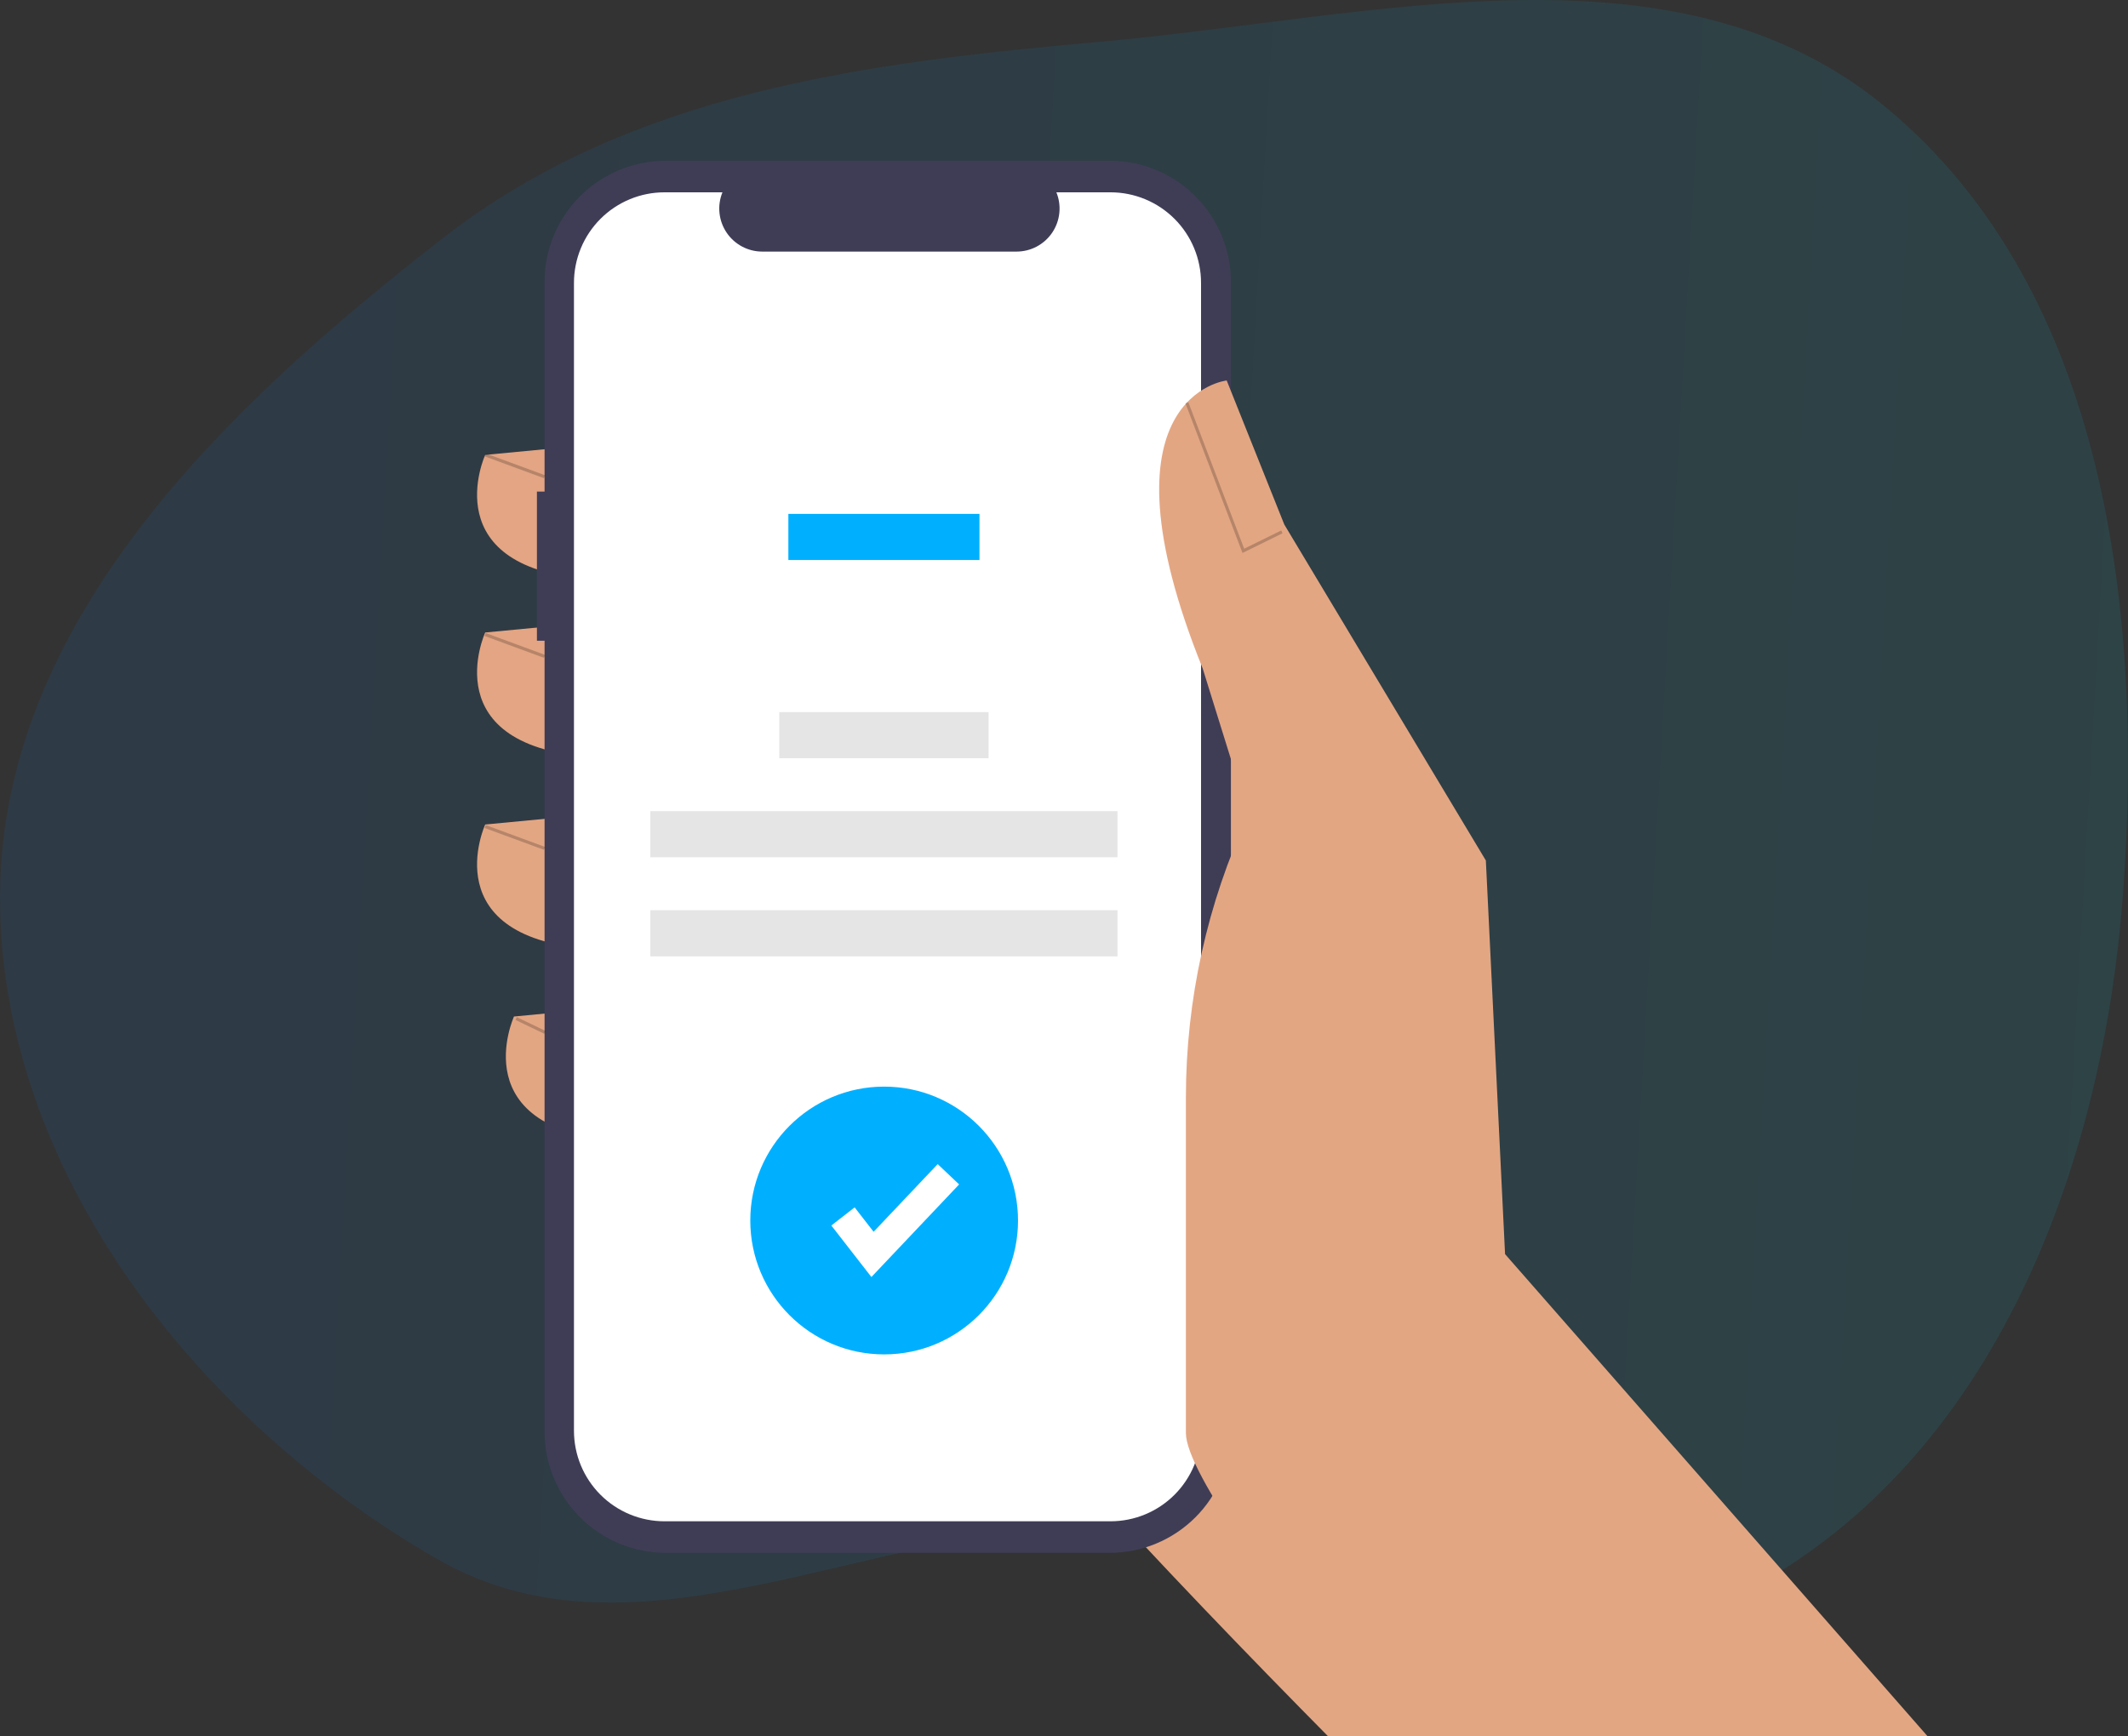
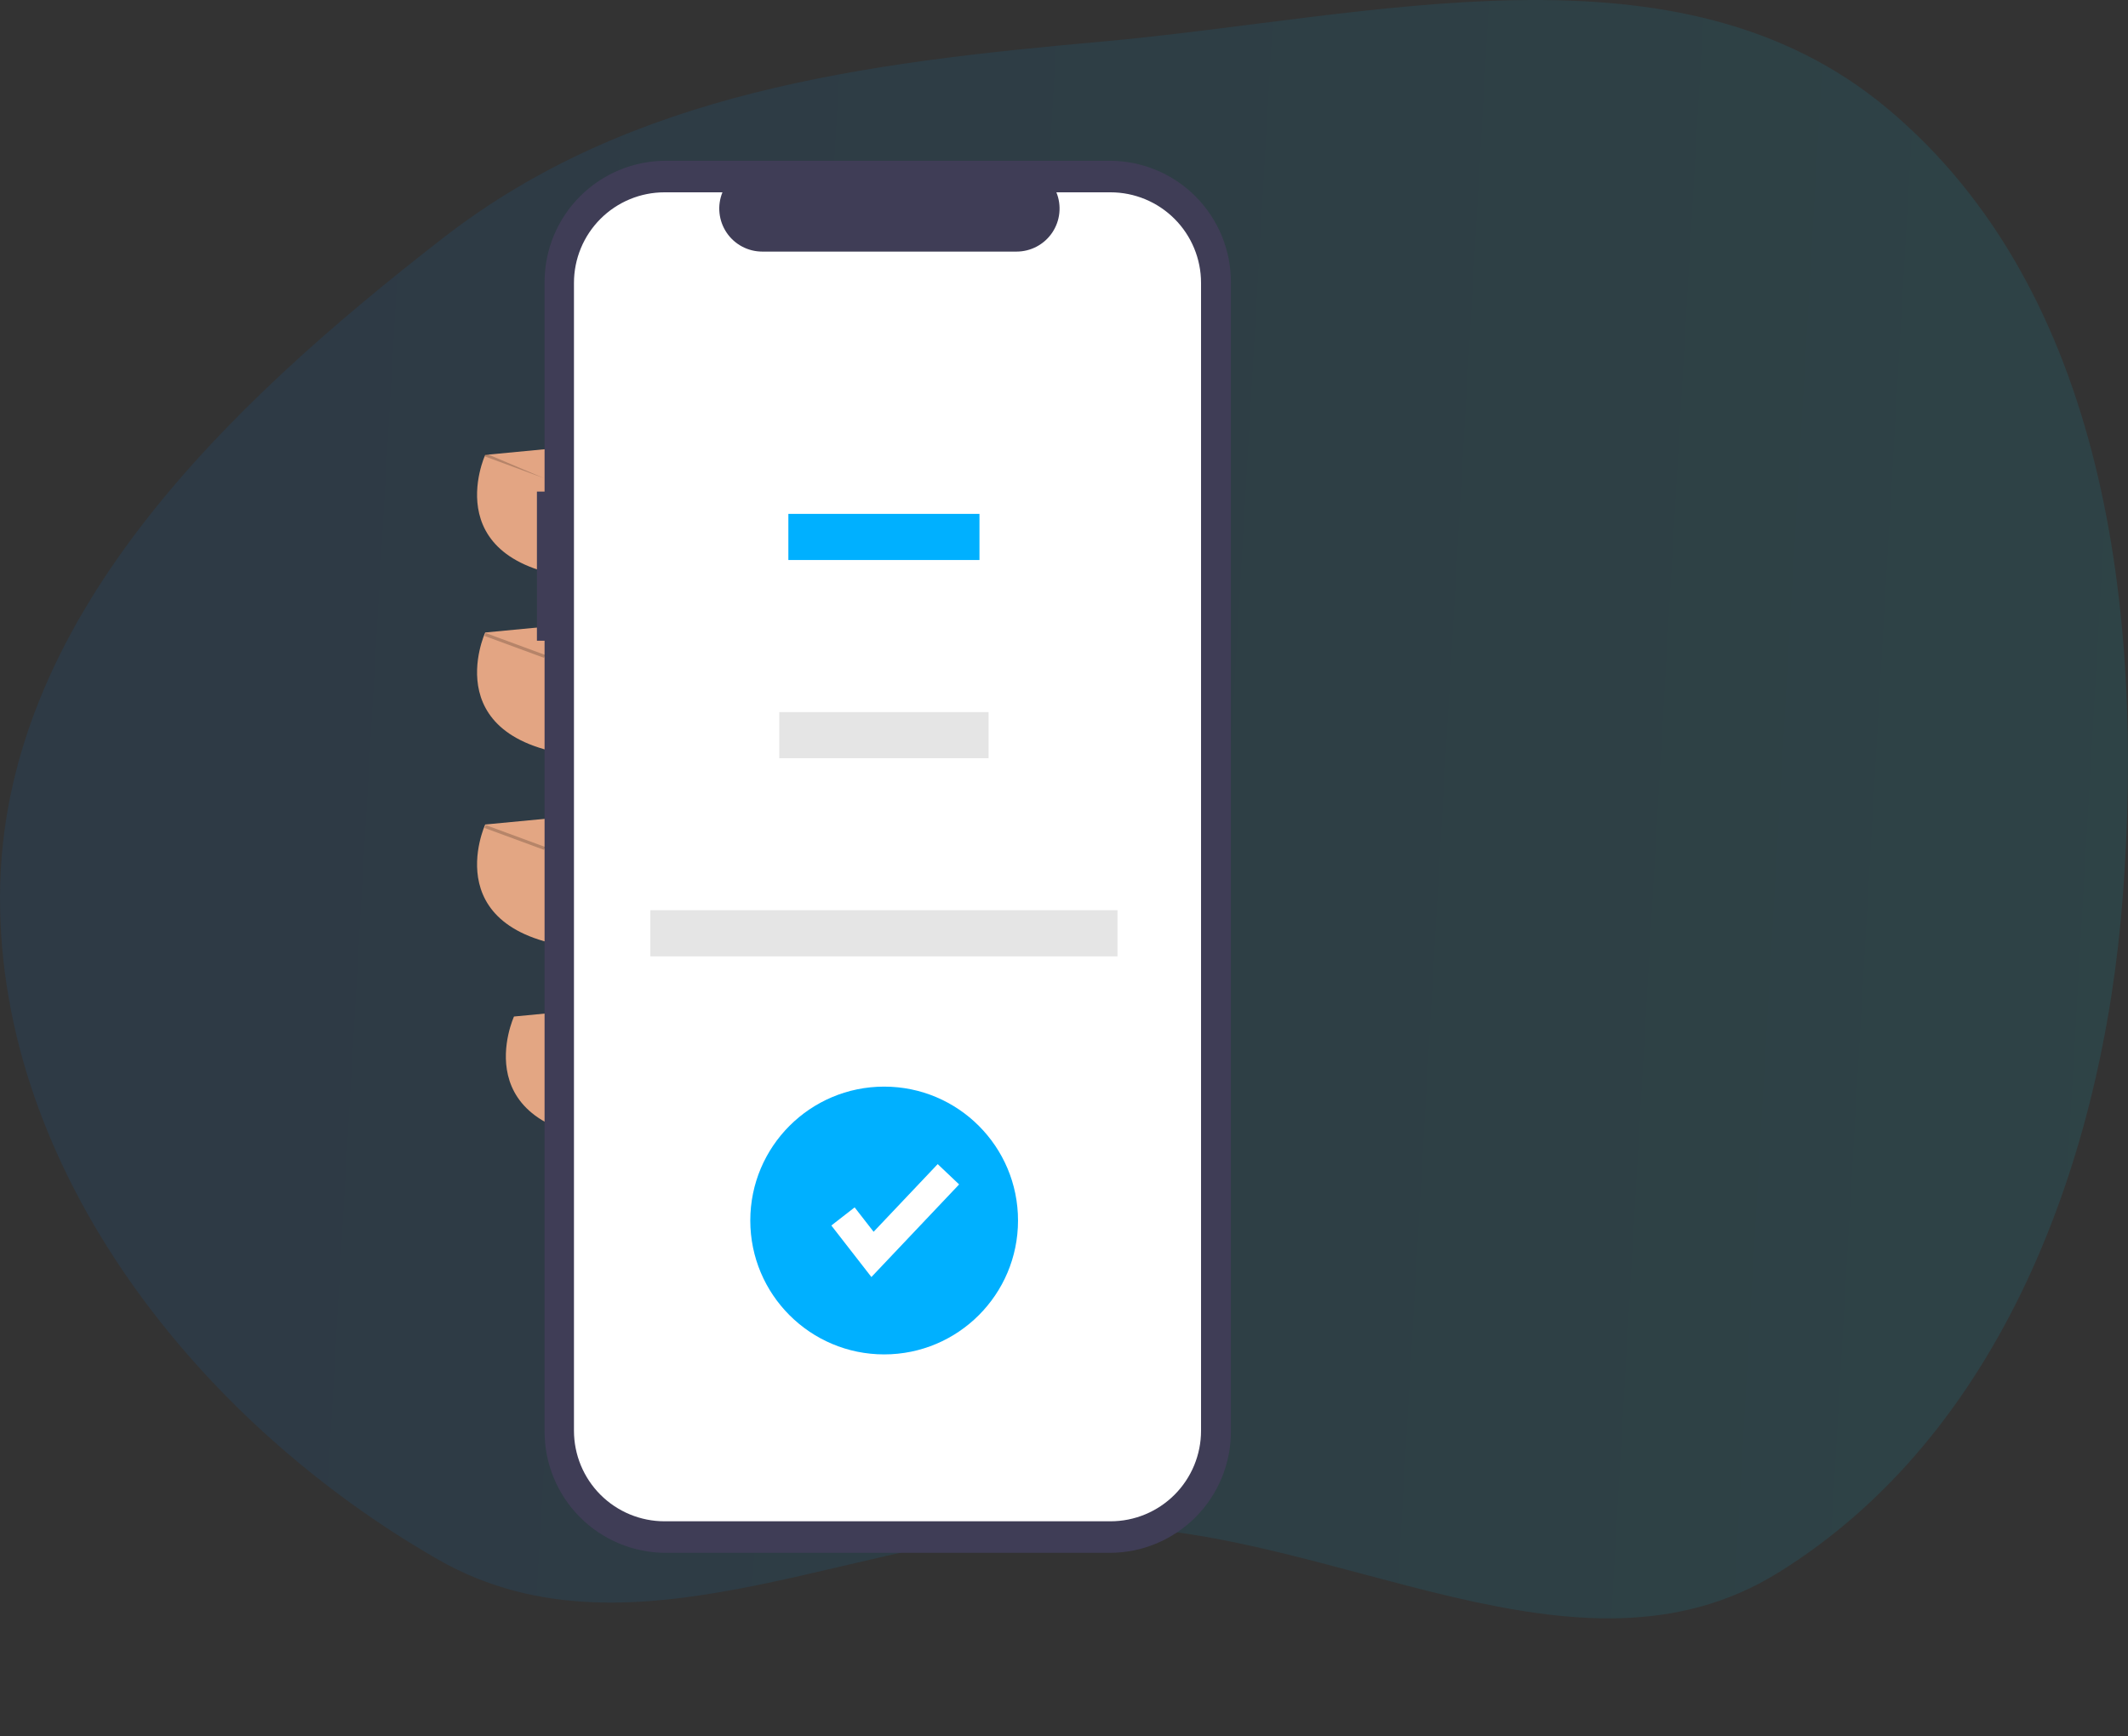
<svg xmlns="http://www.w3.org/2000/svg" width="397" height="324" viewBox="0 0 397 324" fill="none">
  <rect x="0" y="0" width="397" height="324" fill="#333333" stroke="none" />
  <path opacity="0.1" fill-rule="evenodd" clip-rule="evenodd" d="M205.413 7.775C161.25 11.723 117.824 17.126 82.772 44.321C42.241 75.766 0.22 115.796 0.001 167.142C-0.218 218.589 37.131 265.468 81.721 291.017C118.971 312.36 162.5 284.405 205.413 284.839C249.252 285.282 294.312 316.586 331.63 293.545C373.428 267.738 392.368 216.179 396.041 167.142C400.01 114.151 392.834 54.294 352.1 20.239C312.939 -12.5 256.224 3.232 205.413 7.775Z" fill="url(#paint0_linear_608_942)" />
  <g clip-path="url(#clip0_608_942)">
-     <path d="M296.658 319.518L299.546 375C299.546 375 177.37 258.663 162.149 224.625C146.928 190.586 175.579 106.385 175.579 106.385L239.149 141.319L296.658 319.518Z" fill="#E3A683" />
    <path d="M109.323 83.095L90.52 84.887C90.52 84.887 80.671 106.385 111.113 108.176L109.323 83.095Z" fill="#E3A583" />
    <path d="M109.323 116.238L90.52 118.029C90.52 118.029 80.671 139.527 111.113 141.319L109.323 116.238Z" fill="#E3A583" />
    <path d="M109.323 152.068L90.52 153.86C90.52 153.86 80.671 175.358 111.113 177.15L109.323 152.068Z" fill="#E3A683" />
    <path d="M114.695 187.898L95.892 189.69C95.892 189.69 86.043 211.188 116.485 212.98L114.695 187.898Z" fill="#E3A683" />
    <path d="M100.169 91.732H101.595V52.631C101.595 49.659 102.18 46.716 103.317 43.97C104.454 41.225 106.12 38.73 108.221 36.628C110.321 34.527 112.815 32.86 115.559 31.723C118.304 30.585 121.245 30 124.216 30H207.02C209.99 30 212.932 30.585 215.676 31.723C218.421 32.86 220.914 34.527 223.015 36.628C225.115 38.73 226.782 41.224 227.918 43.97C229.055 46.716 229.64 49.659 229.64 52.63V267.142C229.64 270.114 229.055 273.056 227.918 275.802C226.782 278.548 225.115 281.043 223.015 283.144C220.914 285.245 218.421 286.912 215.676 288.05C212.932 289.187 209.99 289.772 207.02 289.772H124.216C118.217 289.772 112.463 287.388 108.221 283.144C103.979 278.9 101.595 273.144 101.595 267.142V119.564H100.169V91.732Z" fill="#3F3D56" />
    <path d="M123.971 35.888H134.78C134.283 37.107 134.093 38.43 134.228 39.739C134.362 41.049 134.816 42.306 135.55 43.399C136.284 44.492 137.276 45.387 138.437 46.006C139.599 46.625 140.895 46.949 142.211 46.949H189.648C190.964 46.949 192.26 46.625 193.421 46.006C194.583 45.387 195.574 44.492 196.309 43.399C197.043 42.306 197.497 41.049 197.631 39.739C197.765 38.43 197.576 37.107 197.079 35.888H207.174C211.654 35.888 215.951 37.668 219.119 40.838C222.287 44.007 224.067 48.306 224.067 52.788V266.984C224.067 269.204 223.63 271.401 222.781 273.452C221.932 275.502 220.688 277.365 219.119 278.935C217.55 280.504 215.688 281.749 213.639 282.598C211.589 283.448 209.392 283.885 207.174 283.885H123.971C121.753 283.885 119.556 283.448 117.507 282.598C115.457 281.749 113.595 280.504 112.026 278.935C110.458 277.365 109.213 275.502 108.364 273.452C107.516 271.402 107.079 269.204 107.079 266.984V52.788C107.079 50.569 107.516 48.371 108.364 46.321C109.213 44.27 110.458 42.407 112.026 40.838C113.595 39.268 115.457 38.023 117.507 37.174C119.556 36.325 121.753 35.888 123.971 35.888Z" fill="white" />
    <path d="M182.73 95.895H147.078V104.502H182.73V95.895Z" fill="#00B0FF" />
    <path d="M184.428 132.879H145.381V141.486H184.428V132.879Z" fill="#E5E5E5" />
-     <path d="M208.479 151.368H121.33V159.975H208.479V151.368Z" fill="#E5E5E5" />
    <path d="M208.479 169.856H121.33V178.463H208.479V169.856Z" fill="#E5E5E5" />
-     <path d="M381 348.415L280.783 234.03L277.202 160.578L239.597 97.875L228.853 71.002C228.853 71.002 203.783 73.69 224.376 124.748L232.882 152.068C225.214 168.59 221.242 186.586 221.242 204.802V267.407C221.242 282.148 291.46 362.445 299.633 374.711L381 348.415Z" fill="#E3A683" />
-     <path opacity="0.2" d="M231.801 103.188L239.277 99.512L239.022 98.993L232.114 102.39L221.687 75.04L221.148 75.246L231.801 103.188Z" fill="black" />
-     <path opacity="0.2" d="M90.62 84.614L90.421 85.157L101.495 89.238L101.695 88.696L90.62 84.614Z" fill="black" />
+     <path opacity="0.2" d="M90.62 84.614L90.421 85.157L101.495 89.238L90.62 84.614Z" fill="black" />
    <path opacity="0.2" d="M90.62 118.135L90.421 118.678L101.495 122.759L101.695 122.217L90.62 118.135Z" fill="black" />
    <path opacity="0.2" d="M90.62 153.967L90.421 154.51L101.495 158.591L101.695 158.049L90.62 153.967Z" fill="black" />
-     <path opacity="0.2" d="M96.422 189.811L96.172 190.332L101.564 192.921L101.814 192.4L96.422 189.811Z" fill="black" />
    <path d="M164.949 252.742C178.741 252.742 189.922 241.556 189.922 227.757C189.922 213.959 178.741 202.773 164.949 202.773C151.156 202.773 139.975 213.959 139.975 227.757C139.975 241.556 151.156 252.742 164.949 252.742Z" fill="#00B0FF" />
    <path d="M162.569 238.304L155.095 228.689L159.441 225.307L162.98 229.859L174.936 217.232L178.934 221.022L162.569 238.304Z" fill="white" />
  </g>
  <defs>
    <linearGradient id="paint0_linear_608_942" x1="49.005" y1="0" x2="413.165" y2="20.944" gradientUnits="userSpaceOnUse">
      <stop stop-color="#0076E3" />
      <stop offset="1" stop-color="#01D1ED" />
    </linearGradient>
    <clipPath id="clip0_608_942">
      <rect width="292" height="345" fill="white" transform="translate(89 30)" />
    </clipPath>
  </defs>
</svg>